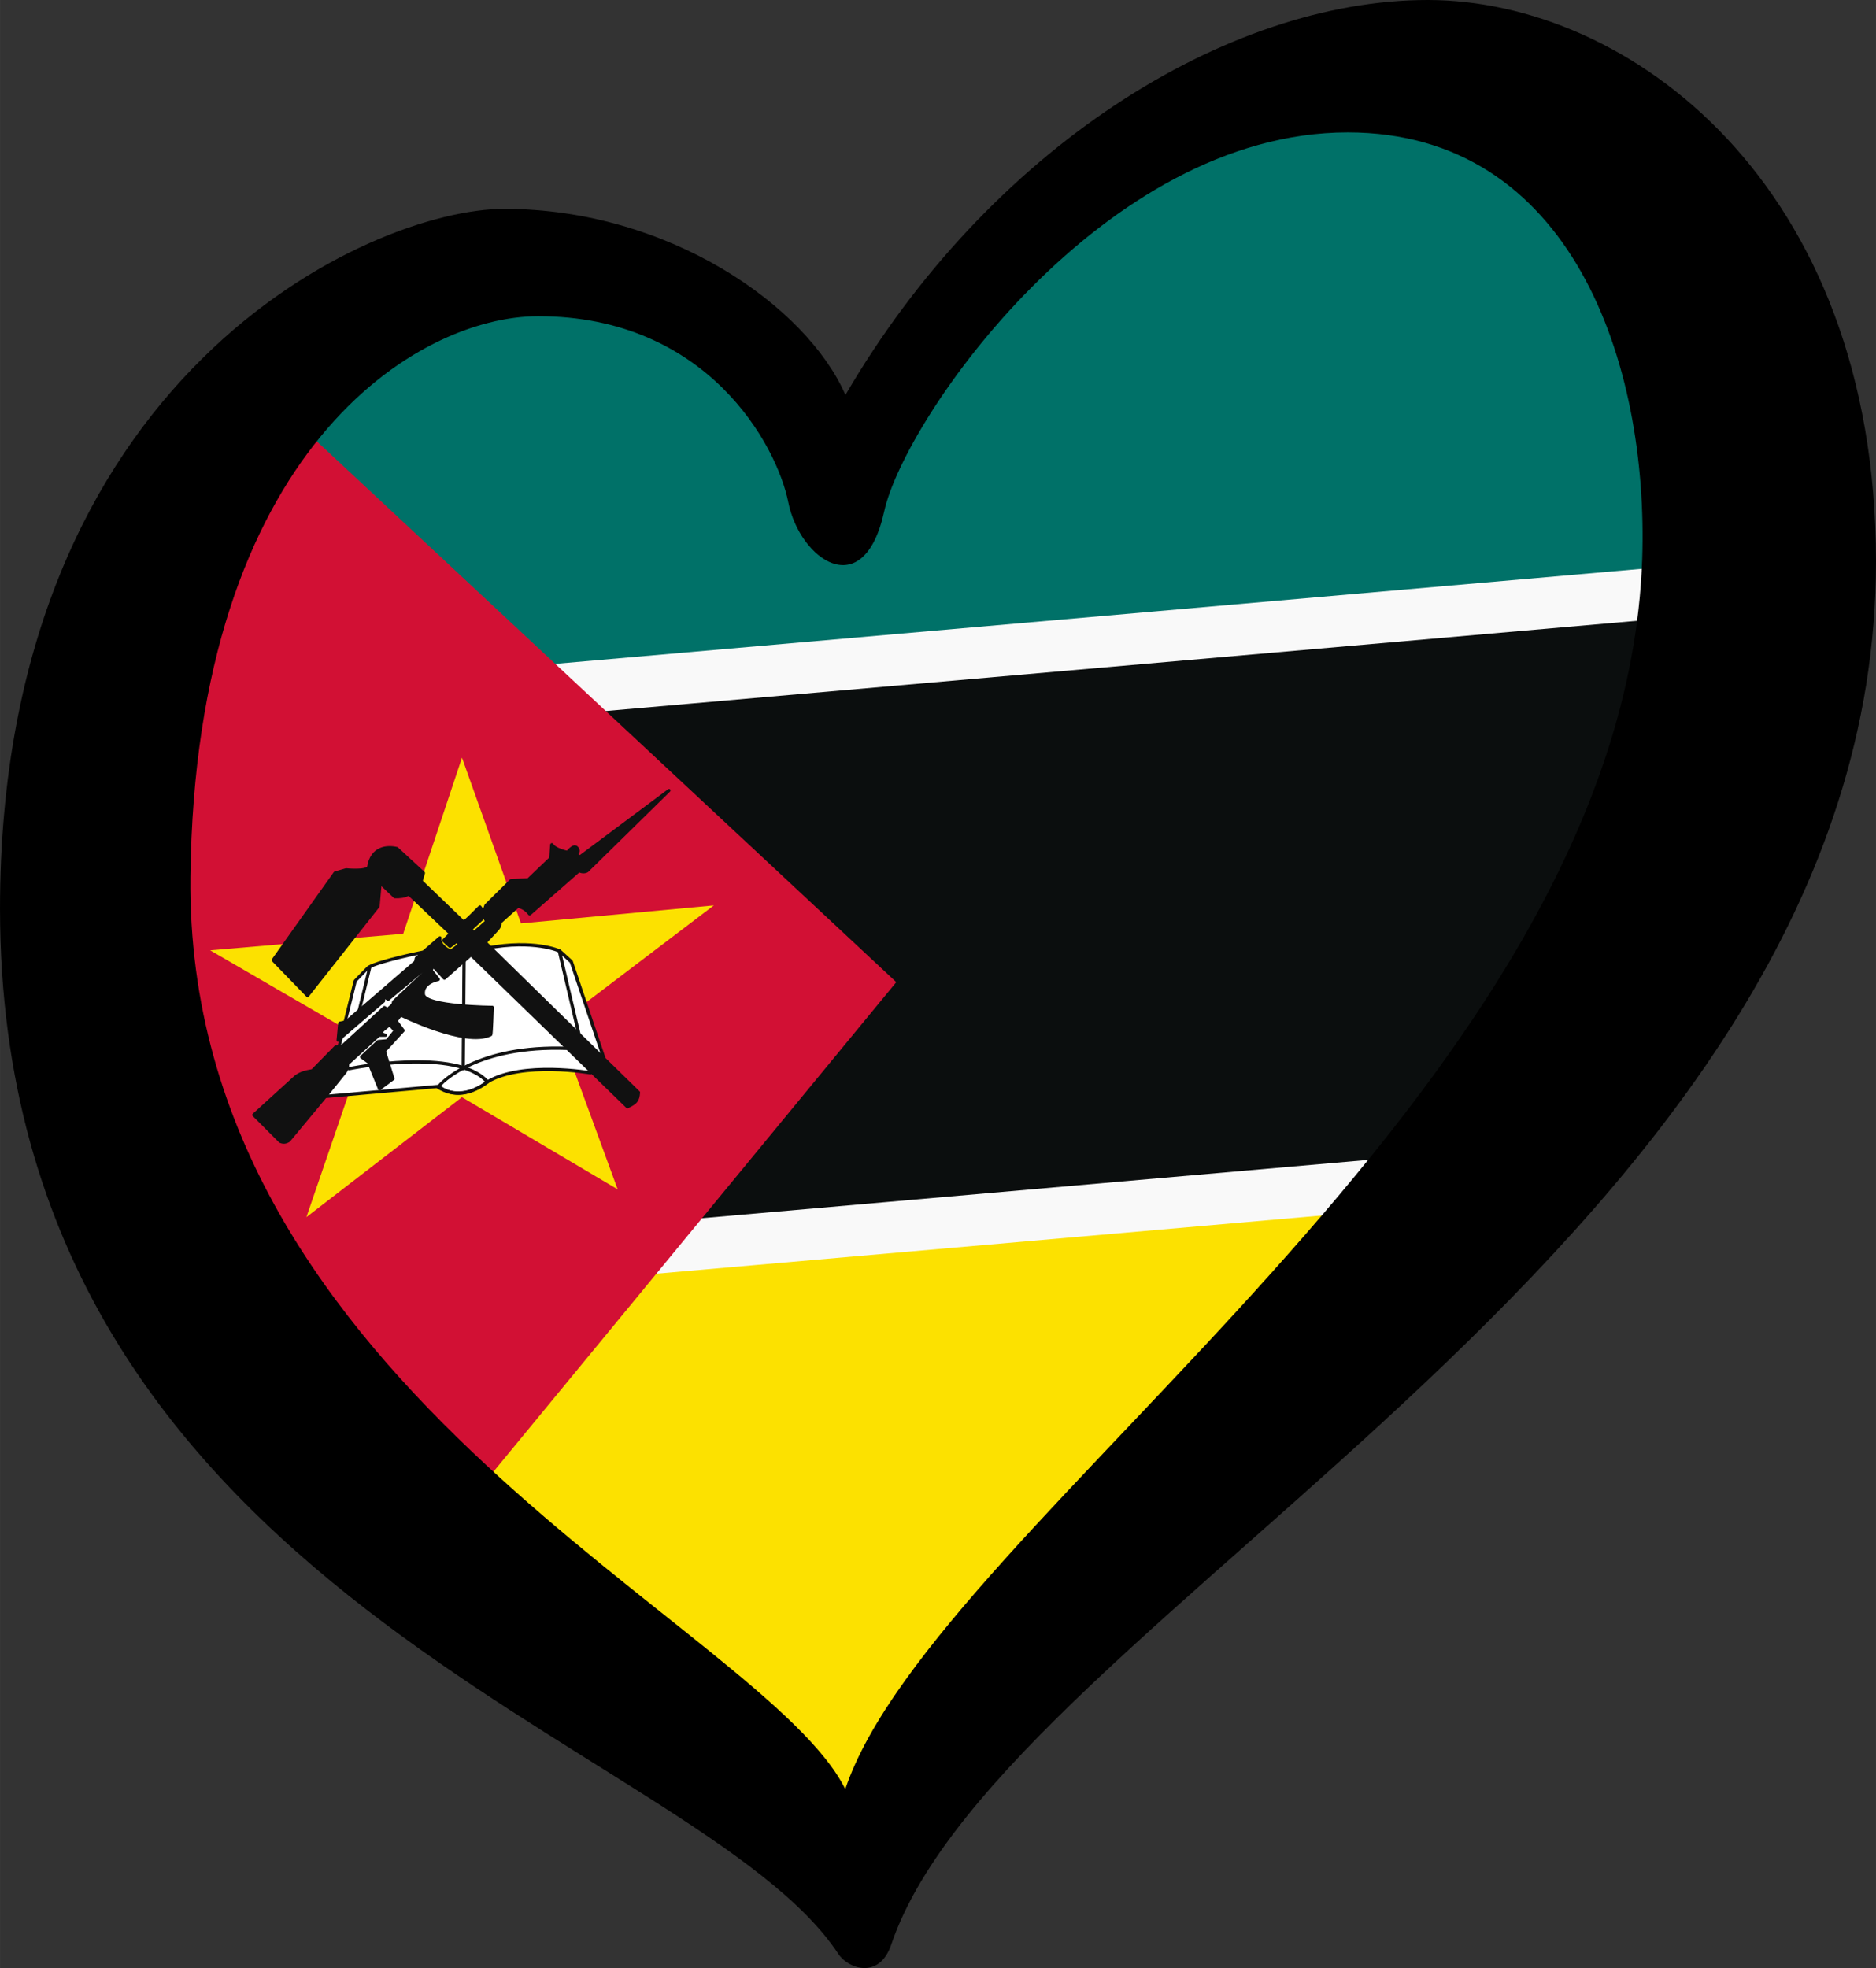
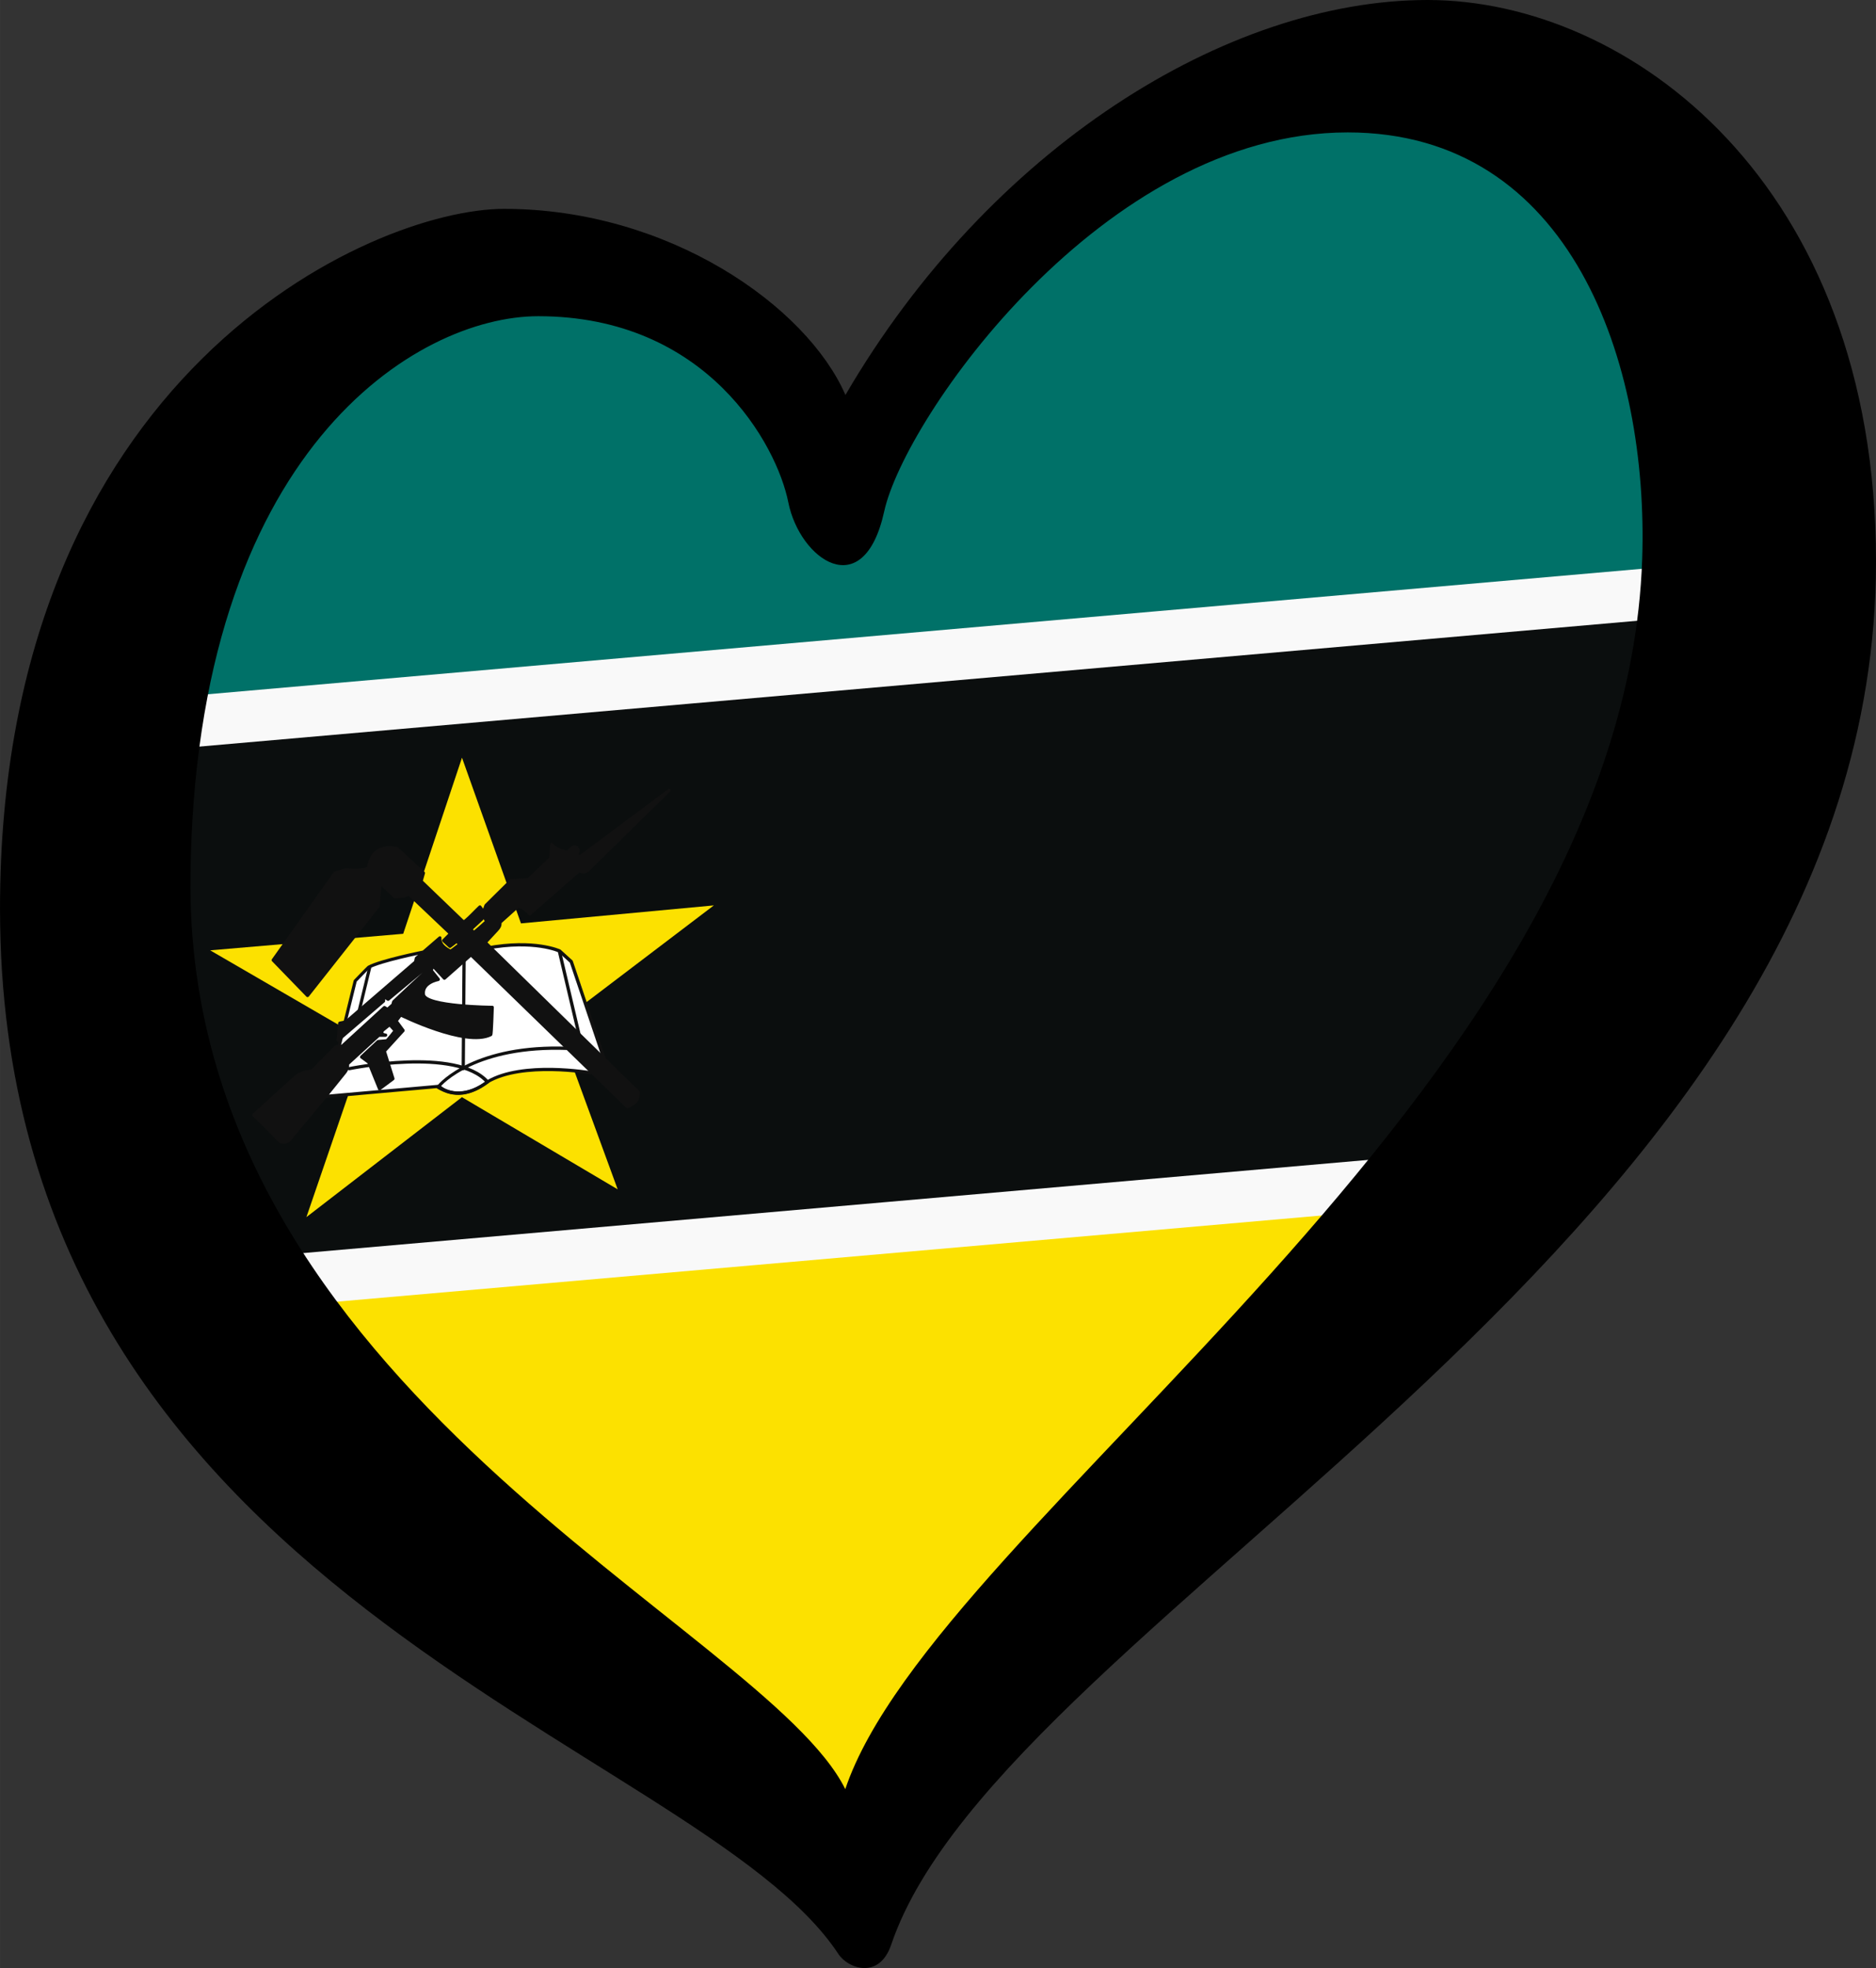
<svg xmlns="http://www.w3.org/2000/svg" width="125.33" height="131.451" viewBox="0 0 33.16 34.78" version="1.1" id="svg5">
  <rect x="0" y="0" width="33.16" height="34.78" fill="#333333" stroke="none" />
  <defs id="defs2">
    <g id="petal">
      <line x1="0" y1="0" x2="25" y2="0" stroke="#ffd700" stroke-width="2" id="line7" />
-       <circle cx="25" cy="0" r="5" fill="#ffd700" id="circle9" />
    </g>
    <pattern y="0" x="0" height="6" width="6" patternUnits="userSpaceOnUse" id="EMFhbasepattern" />
    <g id="petal-2">
-       <line x1="0" y1="0" x2="25" y2="0" stroke="gold" stroke-width="2" id="line7-7" />
      <circle cx="25" cy="0" r="5" fill="gold" id="circle9-4" />
    </g>
    <pattern y="0" x="0" height="6" width="6" patternUnits="userSpaceOnUse" id="EMFhbasepattern-0" />
  </defs>
  <g id="layer1">
    <path d="M 4.768,22.439 25.103,20.475 15.146,33.377 Z" id="path23" style="fill:#fce100;fill-opacity:1;stroke-width:0.14" />
    <path d="M 30.743,10.225 26.225,20.615 4.347,22.579 1.963,12.762 Z" id="path25" style="fill:#0b0e0e;fill-opacity:1;stroke-width:0.14" />
    <path d="M 3.927,7.433 9.957,4.488 15.006,7.994 20.756,2.384 28.89,1.683 31.554,10.378 1.683,13.042 Z" id="path27" style="fill:#007168;fill-opacity:1;stroke-width:0.14" />
    <path style="fill:#f9f9f9;fill-opacity:1;fill-rule:evenodd;stroke:none;stroke-width:0.14px;stroke-linecap:butt;stroke-linejoin:miter;stroke-opacity:1" d="M 1.589,13.363 30.842,10.804 30.964,9.882 1.832,12.43 Z" id="path4238" />
    <path id="path4242" d="M 3.833,23.189 26.074,21.243 27.037,20.248 2.954,22.355 Z" style="fill:#f9f9f9;fill-opacity:1;fill-rule:evenodd;stroke:none;stroke-width:0.14px;stroke-linecap:butt;stroke-linejoin:miter;stroke-opacity:1" />
    <g transform="matrix(0.14,0,0,0.14,-0.14,-0.14)" id="g4144">
-       <path style="fill:#d21034;fill-opacity:1" id="path8" d="M 114.162,124.976 34.17,50.337 12.364,117.063 57.025,194.396 Z" />
-     </g>
+       </g>
    <g id="g4231" transform="matrix(0.101,-0.009,0,0.101,3.451,5.686)">
      <path style="fill:#fce100" id="path16" d="M 73.931,158.393 46.674,139.835 19.453,158.399 30.01,128.556 2.614,110.218 36.395,110.333 46.683,80.436 57.005,110.349 90.76,110.21 63.357,128.582 Z" />
      <path style="fill:#ffffff;fill-rule:evenodd;stroke:#111111;stroke-width:0.566;stroke-linecap:round;stroke-linejoin:round;stroke-opacity:1" id="path18" d="m 23.017,137.583 h 19.636 c 1.58,1.648 5.105,2.32 8.462,-0.02 6.154,-3.134 18.061,0.02 18.061,0.02 l 2.345,-2.316 -5.715,-17.443 -2.052,-2.044 c 0,0 -4.396,-2.453 -12.749,-1.635 -8.352,0.818 -11.283,-0.272 -11.283,-0.272 0,0 -7.327,0.818 -9.378,1.771 -0.226,0.17 -2.345,2.18 -2.345,2.18 z" />
      <path style="fill:none;stroke:#111111;stroke-width:0.566;stroke-linecap:round;stroke-linejoin:round;stroke-opacity:1" id="path20" d="m 26.973,133.087 c 0,0 18.756,-2.18 24.179,4.497 -3.062,1.949 -5.758,2.109 -8.646,0.137 0.46,-0.713 6.741,-6.814 22.713,-4.77" />
      <path style="stroke:#111111;stroke-width:0.566;stroke-linecap:round;stroke-linejoin:round;stroke-opacity:1" id="path22" d="m 47.049,115.644 -0.146,19.214 m 16.851,-18.942 3.517,15.262 m -36.734,-15.502 -1.952,7.871" />
      <path style="fill:#111111;fill-opacity:1;fill-rule:evenodd;stroke:#111111;stroke-width:0.566;stroke-linecap:round;stroke-linejoin:round;stroke-opacity:1" id="path24" d="m 10.264,139.676 4.618,5.035 c 0.542,0.301 1.024,0.282 1.506,0 l 6.844,-7.637 2.874,-3.309 c 0.445,-0.49 0.587,-1.037 0.547,-1.527 l 5.495,-4.541 c 0.45,0.029 0.717,0.076 1.167,0.104 -0.531,-0.128 -0.921,-0.368 -0.503,-0.91 l 1.232,-0.891 0.958,1.145 c 0,0 -1.369,1.655 -1.505,1.655 -0.137,0 -1.506,0 -1.506,0 l -2.874,2.419 1.257,1.033 1.892,4.822 2.327,-1.528 -1.506,-4.964 3.285,-3.309 -1.232,-1.782 0.821,-1.018 c 0,0 11.369,6.657 15.749,4.875 0.118,0.04 0.265,-4.747 0.265,-4.747 0,0 -11.771,-1.145 -12.045,-3.309 -0.274,-2.164 2.601,-2.418 2.601,-2.418 l -1.232,-1.655 0.274,-0.891 2.053,2.419 4.654,-3.691 27.374,29.021 c 1.494,-0.564 1.814,-0.904 1.916,-2.291 -0.038,-0.035 -26.827,-28.639 -26.827,-28.639 l 2.053,-2.036 c 0.405,-0.424 0.547,-0.605 0.547,-1.273 l 3.148,-2.546 c 0.947,0.302 1.55,0.83 2.053,1.527 l 8.655,-6.821 c 0.228,0.212 0.921,0.424 1.391,0.186 l 14.309,-12.772 -15.595,10.243 -0.547,-0.382 c 0,-0.424 0.566,-0.529 0,-1.273 -0.606,-0.676 -1.506,0.636 -1.642,0.636 -0.137,0 -2.257,-0.697 -2.722,-1.58 l -0.153,2.343 -3.969,3.437 -3.011,-0.127 -4.38,3.946 -0.547,1.527 0.684,1.273 c 0,0 -2.327,1.909 -2.327,1.782 0,-0.127 -0.47,-0.563 -0.49,-0.619 l 1.996,-1.672 0.274,-1.145 -0.666,-0.967 c -0.202,0.136 -2.756,2.622 -2.893,2.367 -0.228,-0.237 -7.391,-7.764 -7.391,-7.764 l 0.41,-1.4 -4.653,-4.71 c -1.697,-0.545 -4.38,-0.636 -4.928,2.8 -0.426,0.807 -3.969,0.127 -3.969,0.127 l -1.916,0.382 -10.813,14.256 6.022,6.746 12.319,-14.51 0.366,-4.111 2.585,2.688 c 0.862,0.103 1.683,0.112 2.464,-0.255 l 7.298,7.576 -1.215,1.103 c 0.411,0.424 0.693,0.695 1.104,1.12 0.411,-0.254 0.803,-0.56 1.213,-0.815 0.137,0.17 0.365,0.493 0.502,0.663 -0.612,0.309 -1.041,0.722 -1.652,1.031 -0.979,-0.593 -1.923,-1.332 -1.852,-2.507 l -4.106,3.182 -0.137,0.636 -12.182,9.419 -1.095,0.127 -0.274,2.928 7.939,-6.11 v -0.891 l 0.821,0.636 6.159,-4.582 c 0,0 0.411,0.509 0.274,0.509 -0.137,0 -5.475,4.582 -5.475,4.582 l -0.137,0.509 -0.958,0.764 -0.548,-0.382 -7.391,6.11 h -1.095 l -4.106,3.819 c -1.059,0.086 -1.977,0.19 -2.874,0.763 z" />
    </g>
-     <path d="m 3.366,15.493 c 0.084,-7.544 4.01,-9.905 6.148,-9.905 2.986,0 4.219,2.279 4.42,3.289 0.201,1.008 1.331,1.815 1.695,0.161 0.363,-1.654 3.876,-6.698 8.193,-6.698 3.954,0 5.323,4.077 5.205,7.545 C 28.703,19.325 16.541,26.86 14.941,31.618 13.515,28.736 3.266,24.571 3.366,15.493 Z M 25.235,0 C 21.684,0 17.485,2.622 14.944,6.98 14.258,5.406 11.815,3.691 8.91,3.691 6.569,3.691 0,6.616 0,16.057 0,28.242 12.327,30.744 14.819,34.531 14.991,34.792 15.542,34.988 15.753,34.366 17.741,28.498 33.16,21.867 33.16,9.925 33.16,3.228 28.785,0 25.235,0 Z" id="path29" style="stroke-width:0.14" />
+     <path d="m 3.366,15.493 c 0.084,-7.544 4.01,-9.905 6.148,-9.905 2.986,0 4.219,2.279 4.42,3.289 0.201,1.008 1.331,1.815 1.695,0.161 0.363,-1.654 3.876,-6.698 8.193,-6.698 3.954,0 5.323,4.077 5.205,7.545 C 28.703,19.325 16.541,26.86 14.941,31.618 13.515,28.736 3.266,24.571 3.366,15.493 Z M 25.235,0 C 21.684,0 17.485,2.622 14.944,6.98 14.258,5.406 11.815,3.691 8.91,3.691 6.569,3.691 0,6.616 0,16.057 0,28.242 12.327,30.744 14.819,34.531 14.991,34.792 15.542,34.988 15.753,34.366 17.741,28.498 33.16,21.867 33.16,9.925 33.16,3.228 28.785,0 25.235,0 " id="path29" style="stroke-width:0.14" />
  </g>
</svg>